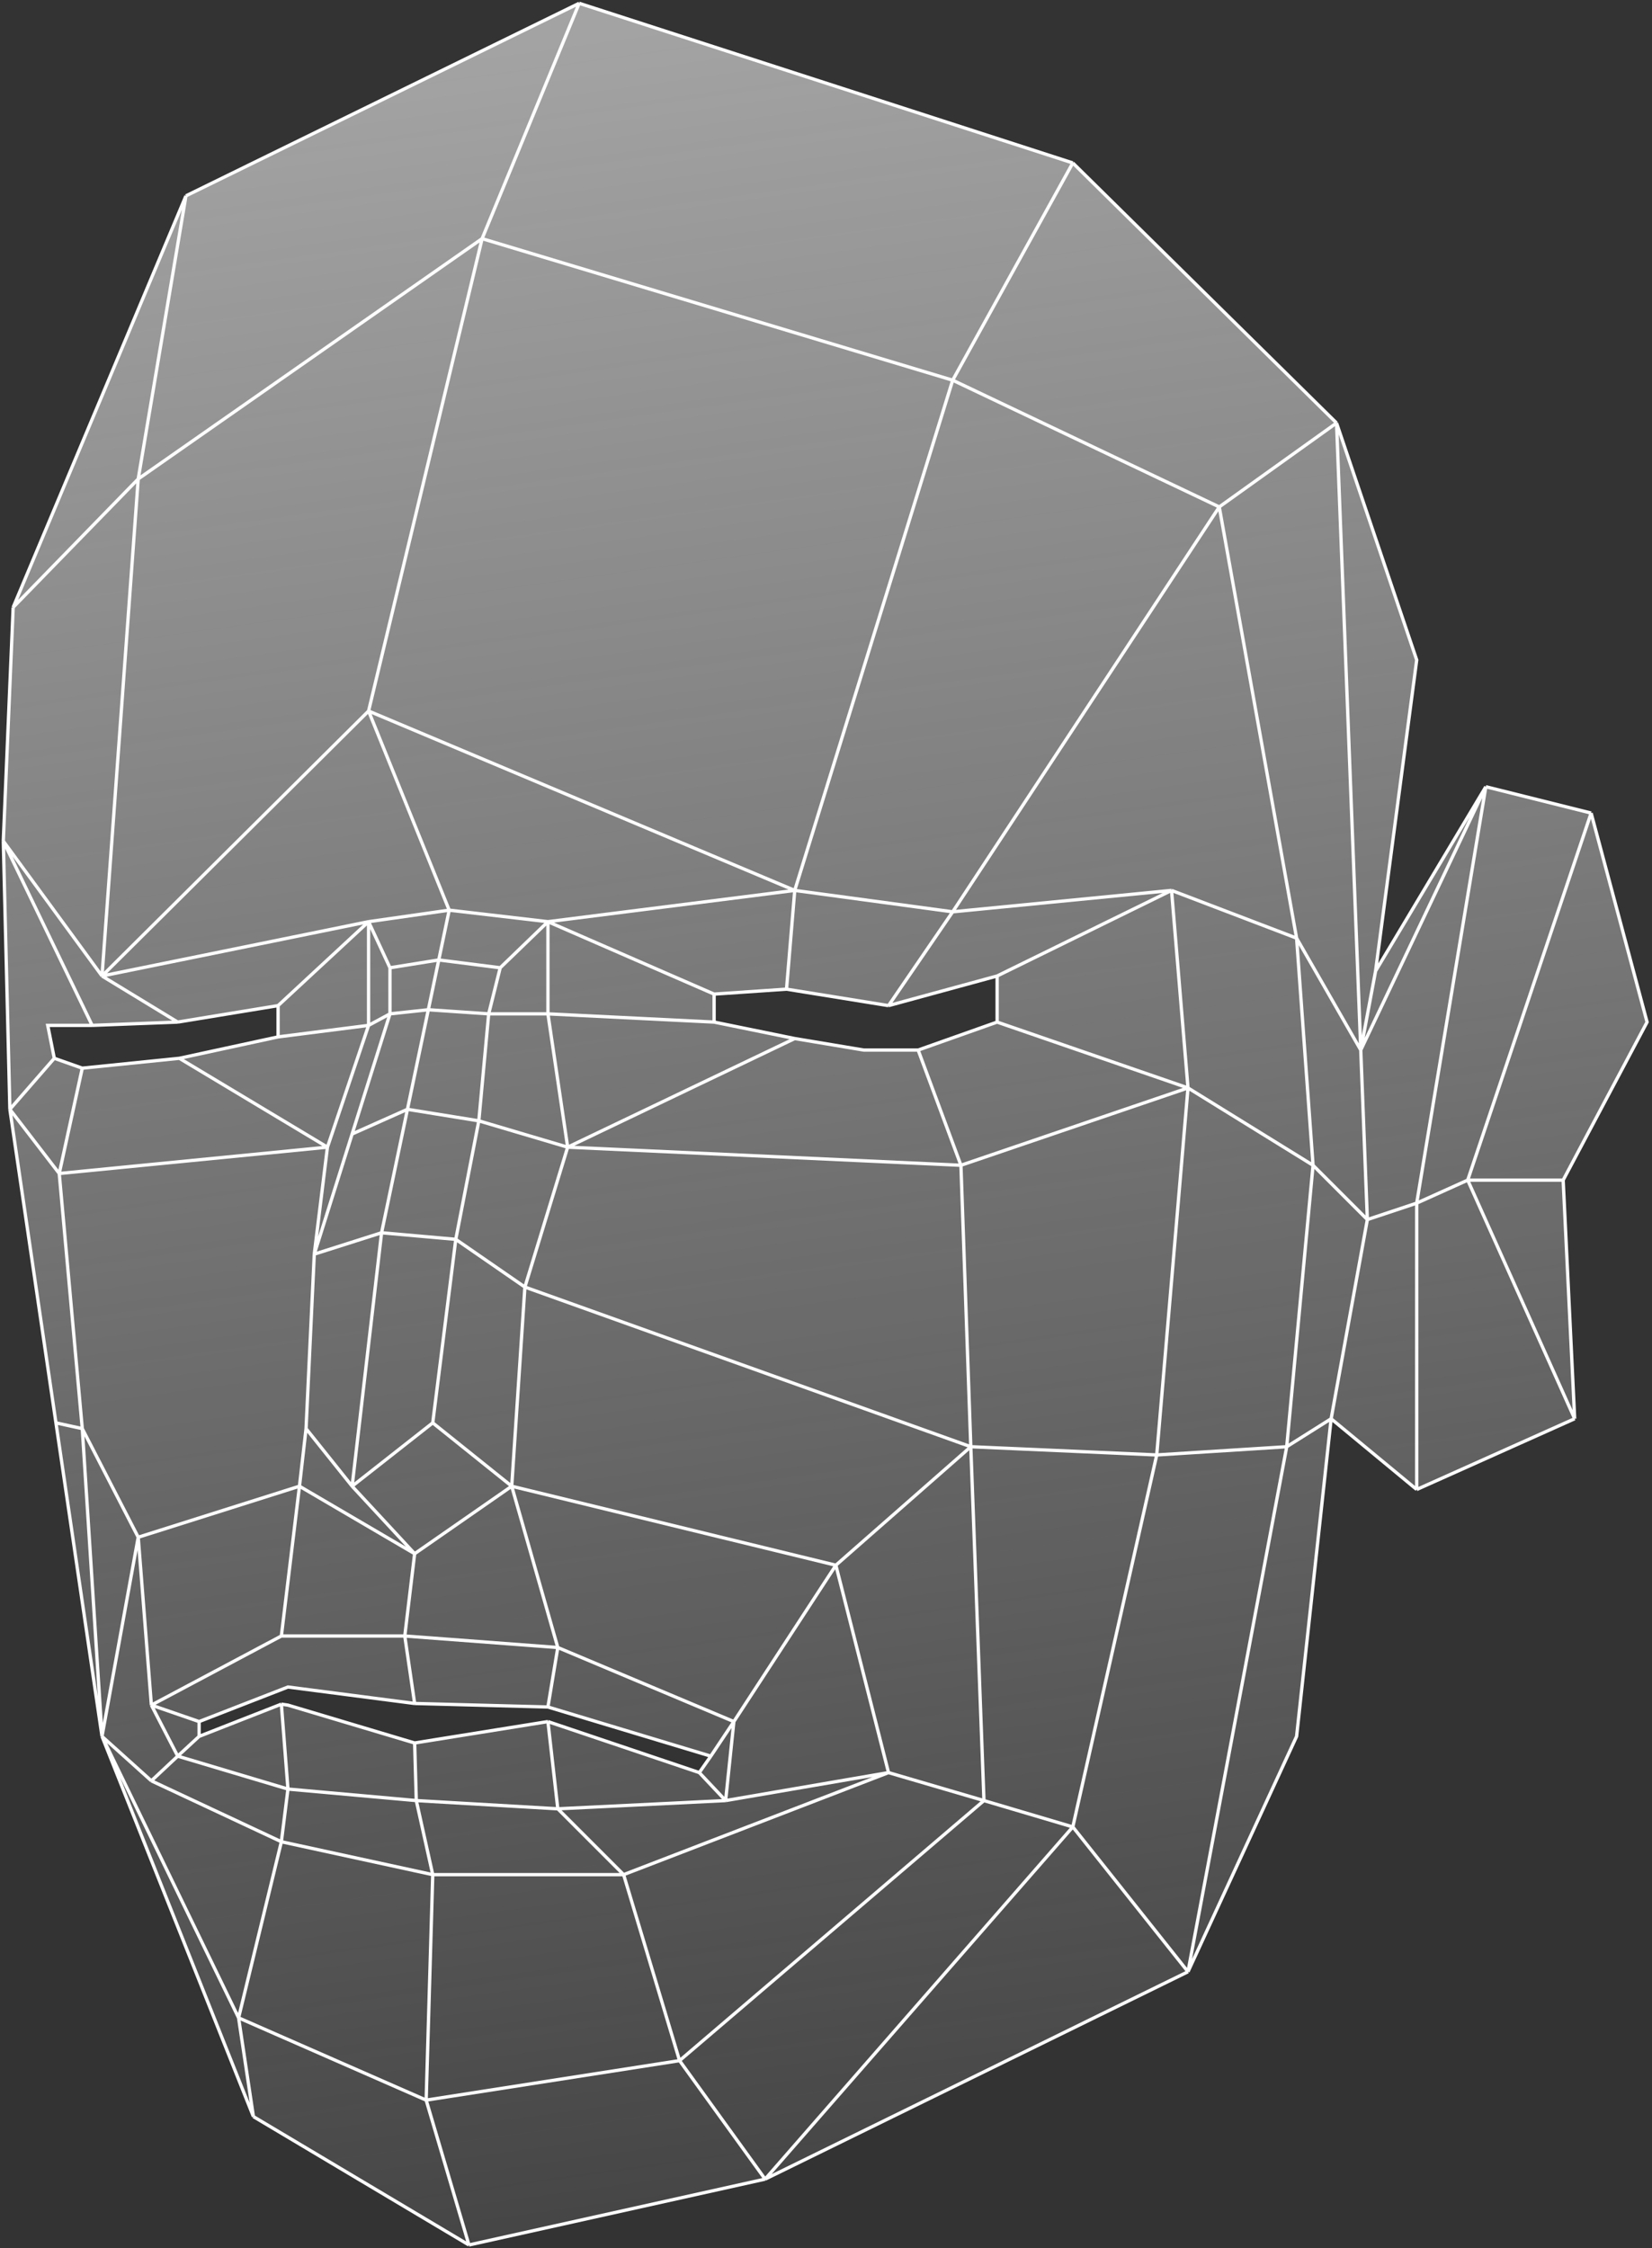
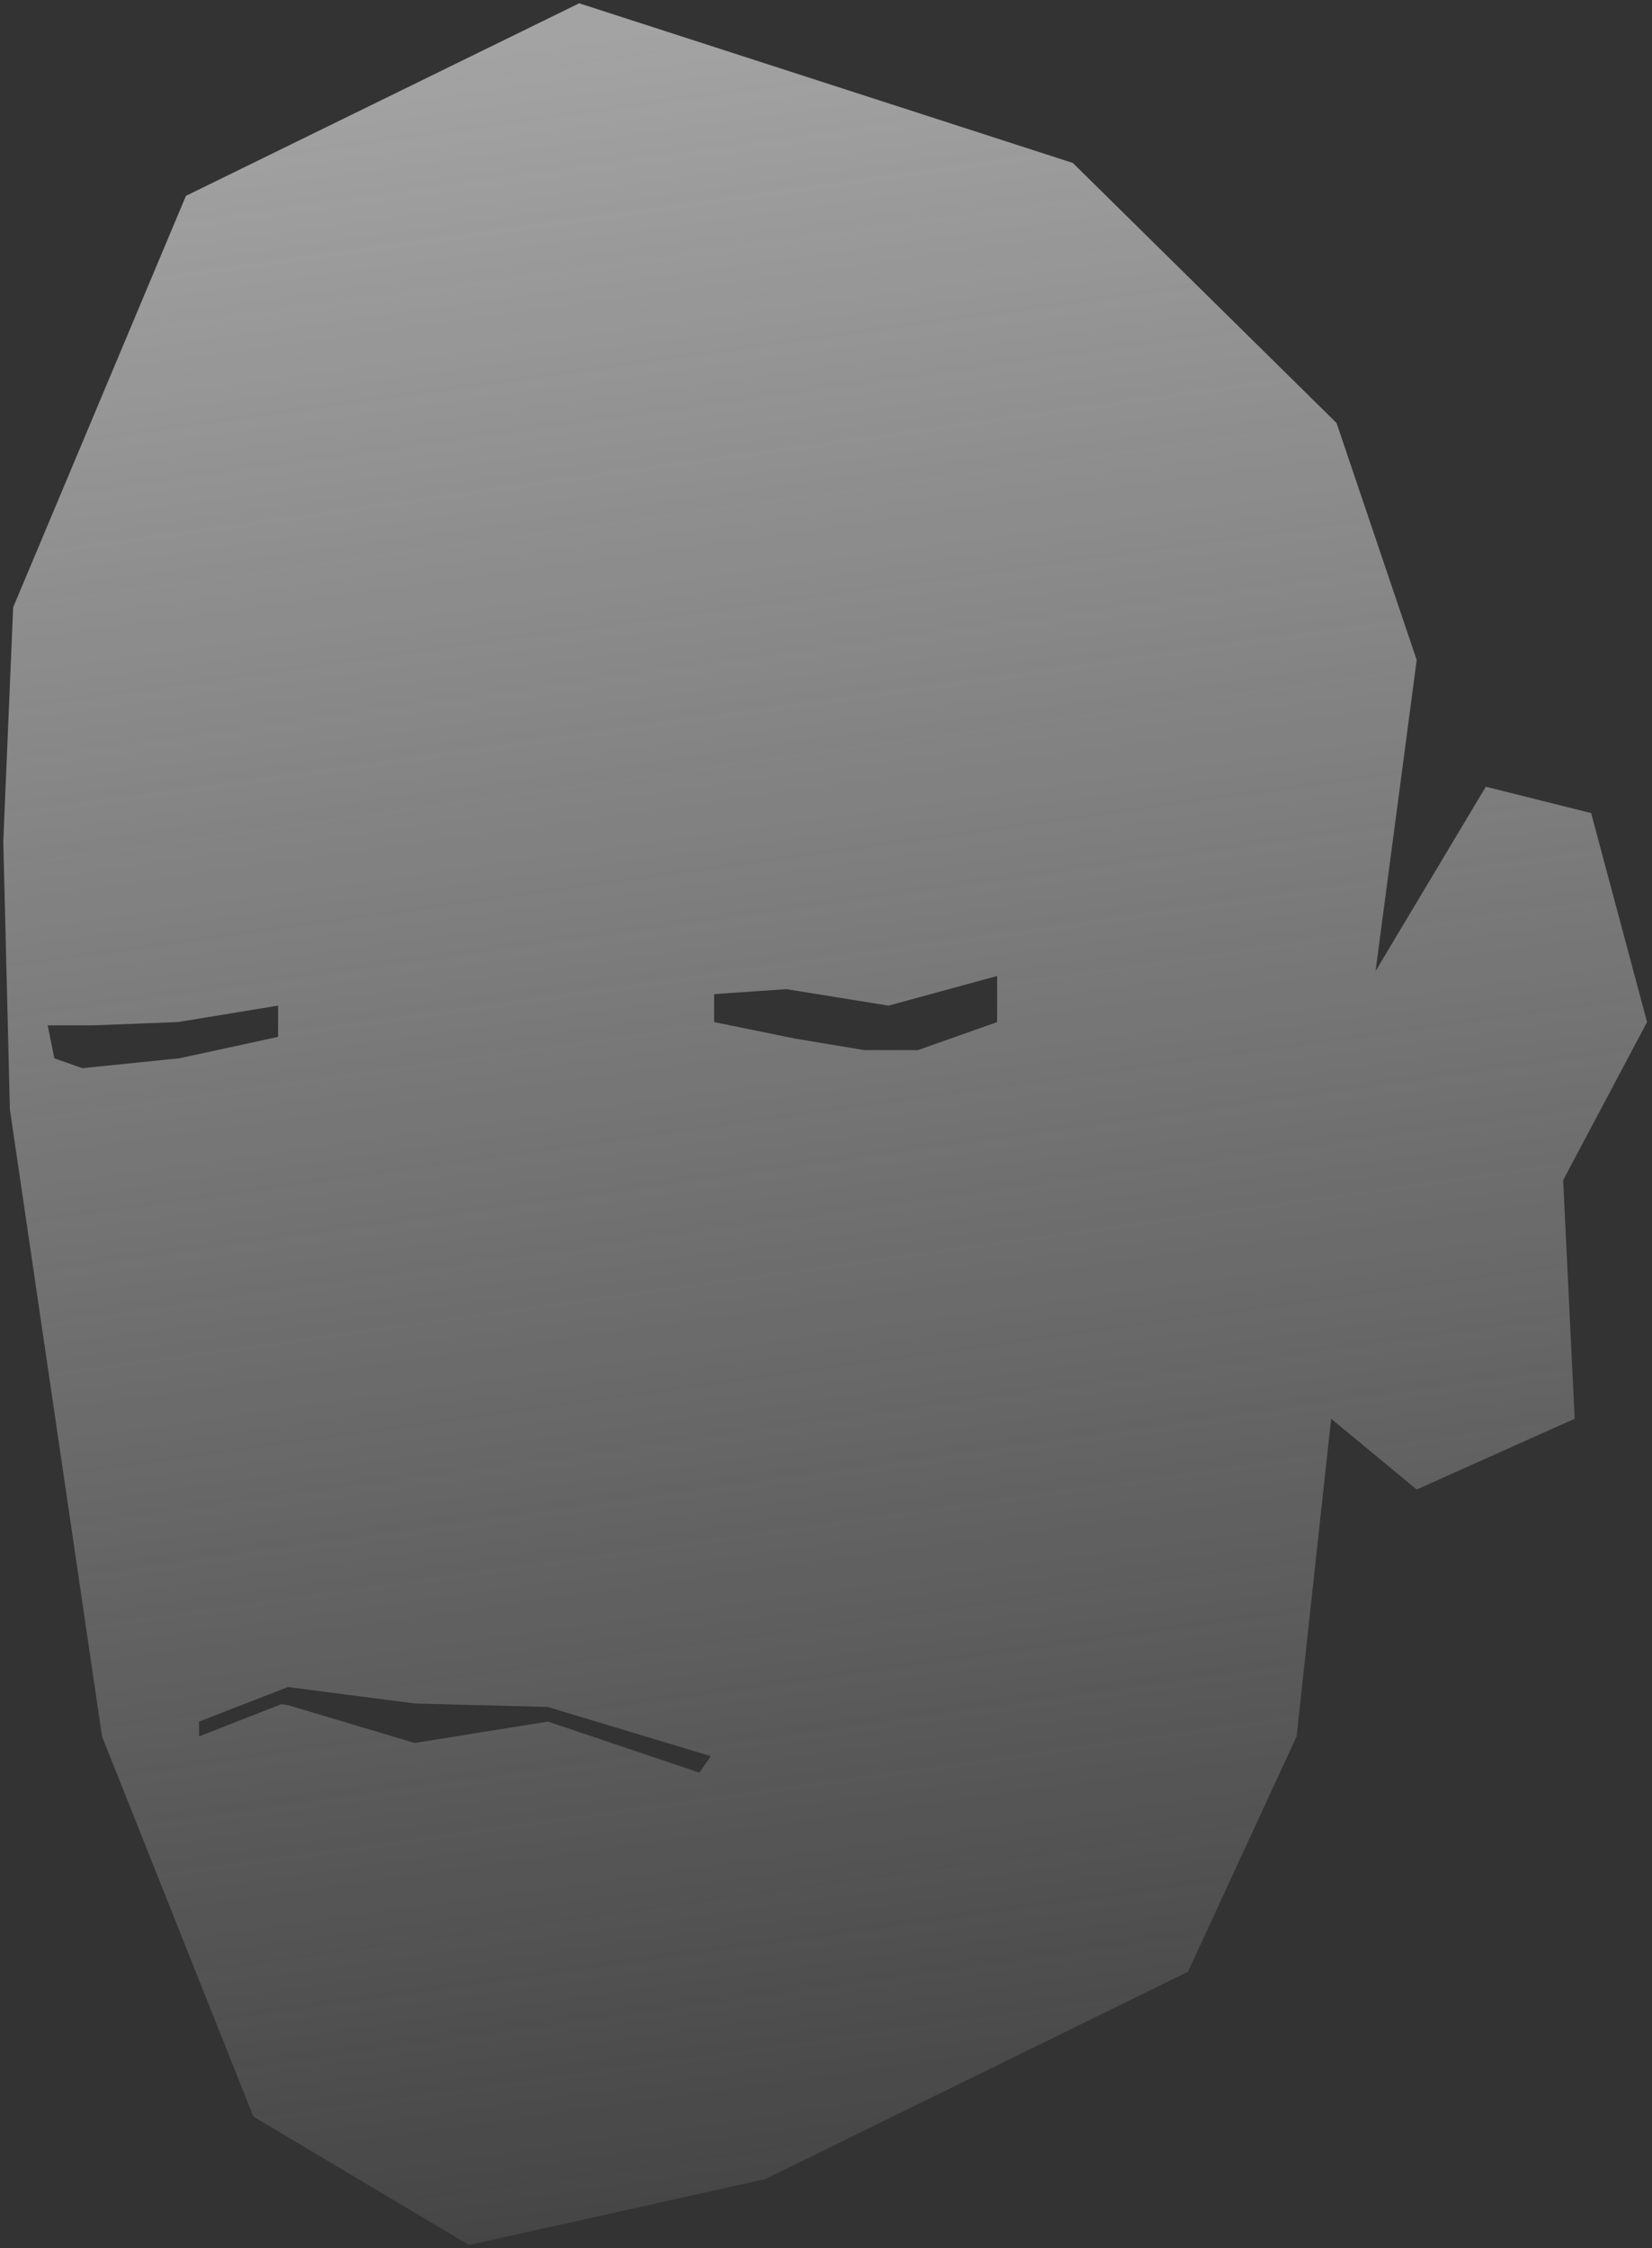
<svg xmlns="http://www.w3.org/2000/svg" width="502" height="683" viewBox="0 0 502 683" fill="none">
  <rect x="0" y="0" width="502" height="683" fill="#333333" stroke="none" />
  <path fill-rule="evenodd" clip-rule="evenodd" d="M326 49.5L176 1L56.5 59.5L4 184.5L1 255.5L3 337L17 432.25L31 527.5L77 643L142.5 682L232.5 662L361 599L394 527.5L404.5 431L430.5 452.5L478.5 431L475 358.514L500.5 310.5L483.5 247L451.5 239L418 295L430.5 200.5L406.141 128.5L326 49.5ZM270 305.5L303 296.5V310.5L279 319H262.5L241.5 315.5L217 310.5V302L239 300.5L270 305.5ZM84.5 305.5L54 310.5L28 311.5H14.5L16.5 321.5L25 324.5L54.5 321.5L84.5 315V305.5ZM216 533.5L212.5 538.5L166.5 523L126 529.5L87.5 518L85.5 517.704L60.5 527.5V523L87.5 512.5L126 517.5L166.5 518.571L216 533.5Z" fill="url(#paint0_linear_1_26)" />
-   <path d="M326 49.5L176 1M326 49.5L289.5 115.5M326 49.5L406.141 128.5M176 1L56.5 59.5M176 1L146.5 72.5M56.5 59.5L4 184.5M56.5 59.5L42 145.5M4 184.5L1 255.5M4 184.5L42 145.5M1 255.5L3 337M1 255.5L28 311.5M1 255.5L31 296.5M3 337L16.5 321.5M3 337L18 356.5M3 337L17 432.25M31 527.5L77 643M31 527.5L42 467M31 527.5L17 432.25M31 527.5L25 434M31 527.5L72.5 613M31 527.5L46 541M77 643L142.5 682M77 643L72.5 613M142.5 682L232.5 662M142.5 682L129.5 638M232.5 662L361 599M232.5 662L206.5 626M232.5 662L326 555M361 599L394 527.5L404.5 431M361 599L326 555M361 599L391 439.5M404.5 431L430.5 452.5M404.5 431L415.5 370.5M404.5 431L391 439.5M430.5 452.5L478.5 431M430.5 452.5V365.5M475 358.514L500.5 310.5L483.5 247M475 358.514H446M475 358.514L478.5 431M483.5 247L451.5 239M483.5 247L446 358.514M418 295L430.5 200.5L406.141 128.5M418 295L413.5 319M418 295L451.5 239M146.5 72.5L112 216M146.5 72.5L42 145.5M146.5 72.5L289.5 115.5M112 216L136.5 276.5M112 216L31 296.5M112 216L241.5 270.5M136.5 276.5L112 280M136.5 276.5L166.5 280M136.5 276.5L133.329 291.625M107 451.5L126 472M107 451.5L93 434M107 451.5L115.952 374.5M107 451.5L131.5 432.25M126 472L123 497M126 472L91 451.5M126 472L155.5 451.5M123 497L126 517.5M123 497H85.5M123 497L169.5 500.5M126 517.5L87.5 512.5L60.5 523M126 517.5L166.5 518.571M216 533.5L212.5 538.5M216 533.5L166.5 518.571M216 533.5L223 523M212.5 538.5L166.5 523M212.5 538.5L220.5 547M166.5 523L126 529.5M166.5 523L169.5 549.5M126 529.5L126.5 547M126 529.5L87.5 518L85.5 517.704M126.5 547L131.5 569.5M126.5 547L87.5 543.5M126.5 547L169.5 549.5M131.5 569.5L129.5 638M131.5 569.5L85.5 559.5M131.5 569.5H189.5M129.5 638L72.5 613M129.5 638L206.5 626M42 145.5L31 296.5M31 296.5L54 310.5M31 296.5L112 280M54 310.5L84.5 305.5M54 310.5L28 311.5M84.5 305.5V315M84.5 305.5L112 280M84.5 315L54.5 321.5M84.5 315L112 311.5M54.5 321.5L25 324.5M54.5 321.5L99.5 348.5M25 324.5L16.5 321.5M25 324.5L18 356.5M16.5 321.5L14.5 311.5H28M18 356.5L99.5 348.5M18 356.5L25 434M99.5 348.5L112 311.5M99.5 348.5L95.5 381M112 311.5V280M112 311.5L118.5 308M112 280L118.5 294M42 467L25 434M42 467L91 451.5M42 467L46 518M25 434L17 432.25M118.5 294V308M118.5 294L133.329 291.625M118.5 308L107 344.5M118.5 308L130.157 306.75M95.5 381L93 434M95.5 381L115.952 374.5M95.5 381L107 344.5M93 434L91 451.5M91 451.5L85.5 497M85.5 497L46 518M46 518L60.5 523M46 518L54 533.5M60.5 527.5V523M60.5 527.5L54 533.5M60.5 527.5L85.5 517.704M54 533.5L87.5 543.5M54 533.5L46 541M72.5 613L85.5 559.5M85.5 559.5L87.5 543.5M85.5 559.5L46 541M87.5 543.5L85.5 517.704M289.5 115.5L370.5 154M289.5 115.5L241.5 270.5M370.5 154L406.141 128.5M370.5 154L394 285M370.5 154L289.5 277M406.141 128.5L413.5 319M413.5 319L451.5 239M413.5 319L415.5 370.5M413.5 319L394 285M451.5 239L430.5 365.5M430.5 365.5L446 358.514M430.5 365.5L415.5 370.5M446 358.514L478.5 431M415.5 370.5L399 354M169.5 549.5L189.5 569.5M169.5 549.5L220.5 547M189.5 569.5L206.5 626M189.5 569.5L270 538.5M206.5 626L299 547M299 547L326 555M299 547L270 538.5M299 547L295 439.5M326 555L351.5 442M220.5 547L270 538.5M220.5 547L223 523M270 538.5L254 475.5M223 523L169.5 500.5M223 523L254 475.5M169.5 500.5L166.5 518.571M169.5 500.5L155.5 451.5M155.5 451.5L131.5 432.25M155.5 451.5L159.5 391M155.5 451.5L254 475.5M131.5 432.25L138.5 376.5M138.5 376.5L145.5 340.5M138.5 376.5L159.5 391M138.5 376.5L115.952 374.5M145.5 340.5L148.5 308M145.5 340.5L123.815 337M145.5 340.5L172.5 348.5M148.5 308L152 294M148.5 308L130.157 306.75M148.5 308H166.5M152 294L166.5 280M152 294L133.329 291.625M166.5 280V308M166.5 280L241.5 270.5M166.5 280L217 302M166.5 308L172.5 348.5M166.5 308L217 310.5M172.5 348.5L159.5 391M172.5 348.5L241.5 315.5M172.5 348.5L292 354M159.5 391L295 439.5M115.952 374.5L123.815 337M107 344.5L123.815 337M123.815 337L130.157 306.75M130.157 306.75L133.329 291.625M241.5 270.5L239 300.5M241.5 270.5L289.5 277M239 300.5L217 302M239 300.5L270 305.5M351.5 442L391 439.5M351.5 442L361 330.5M351.5 442L295 439.5M391 439.5L399 354M399 354L394 285M399 354L361 330.5M394 285L356 270.5M289.5 277L270 305.5M289.5 277L356 270.5M270 305.5L303 296.5M303 296.5V310.5M303 296.5L356 270.5M303 310.5L279 319M303 310.5L361 330.5M279 319H262.5L241.5 315.5M279 319L292 354M241.5 315.5L217 310.5M217 310.5V302M356 270.5L361 330.5M361 330.5L292 354M292 354L295 439.5M295 439.5L254 475.5" stroke="white" />
  <defs>
    <linearGradient id="paint0_linear_1_26" x1="250.75" y1="1" x2="359.5" y2="784.5" gradientUnits="userSpaceOnUse">
      <stop stop-color="#A3A3A3" />
      <stop offset="1" stop-color="#A3A3A3" stop-opacity="0" />
    </linearGradient>
  </defs>
</svg>